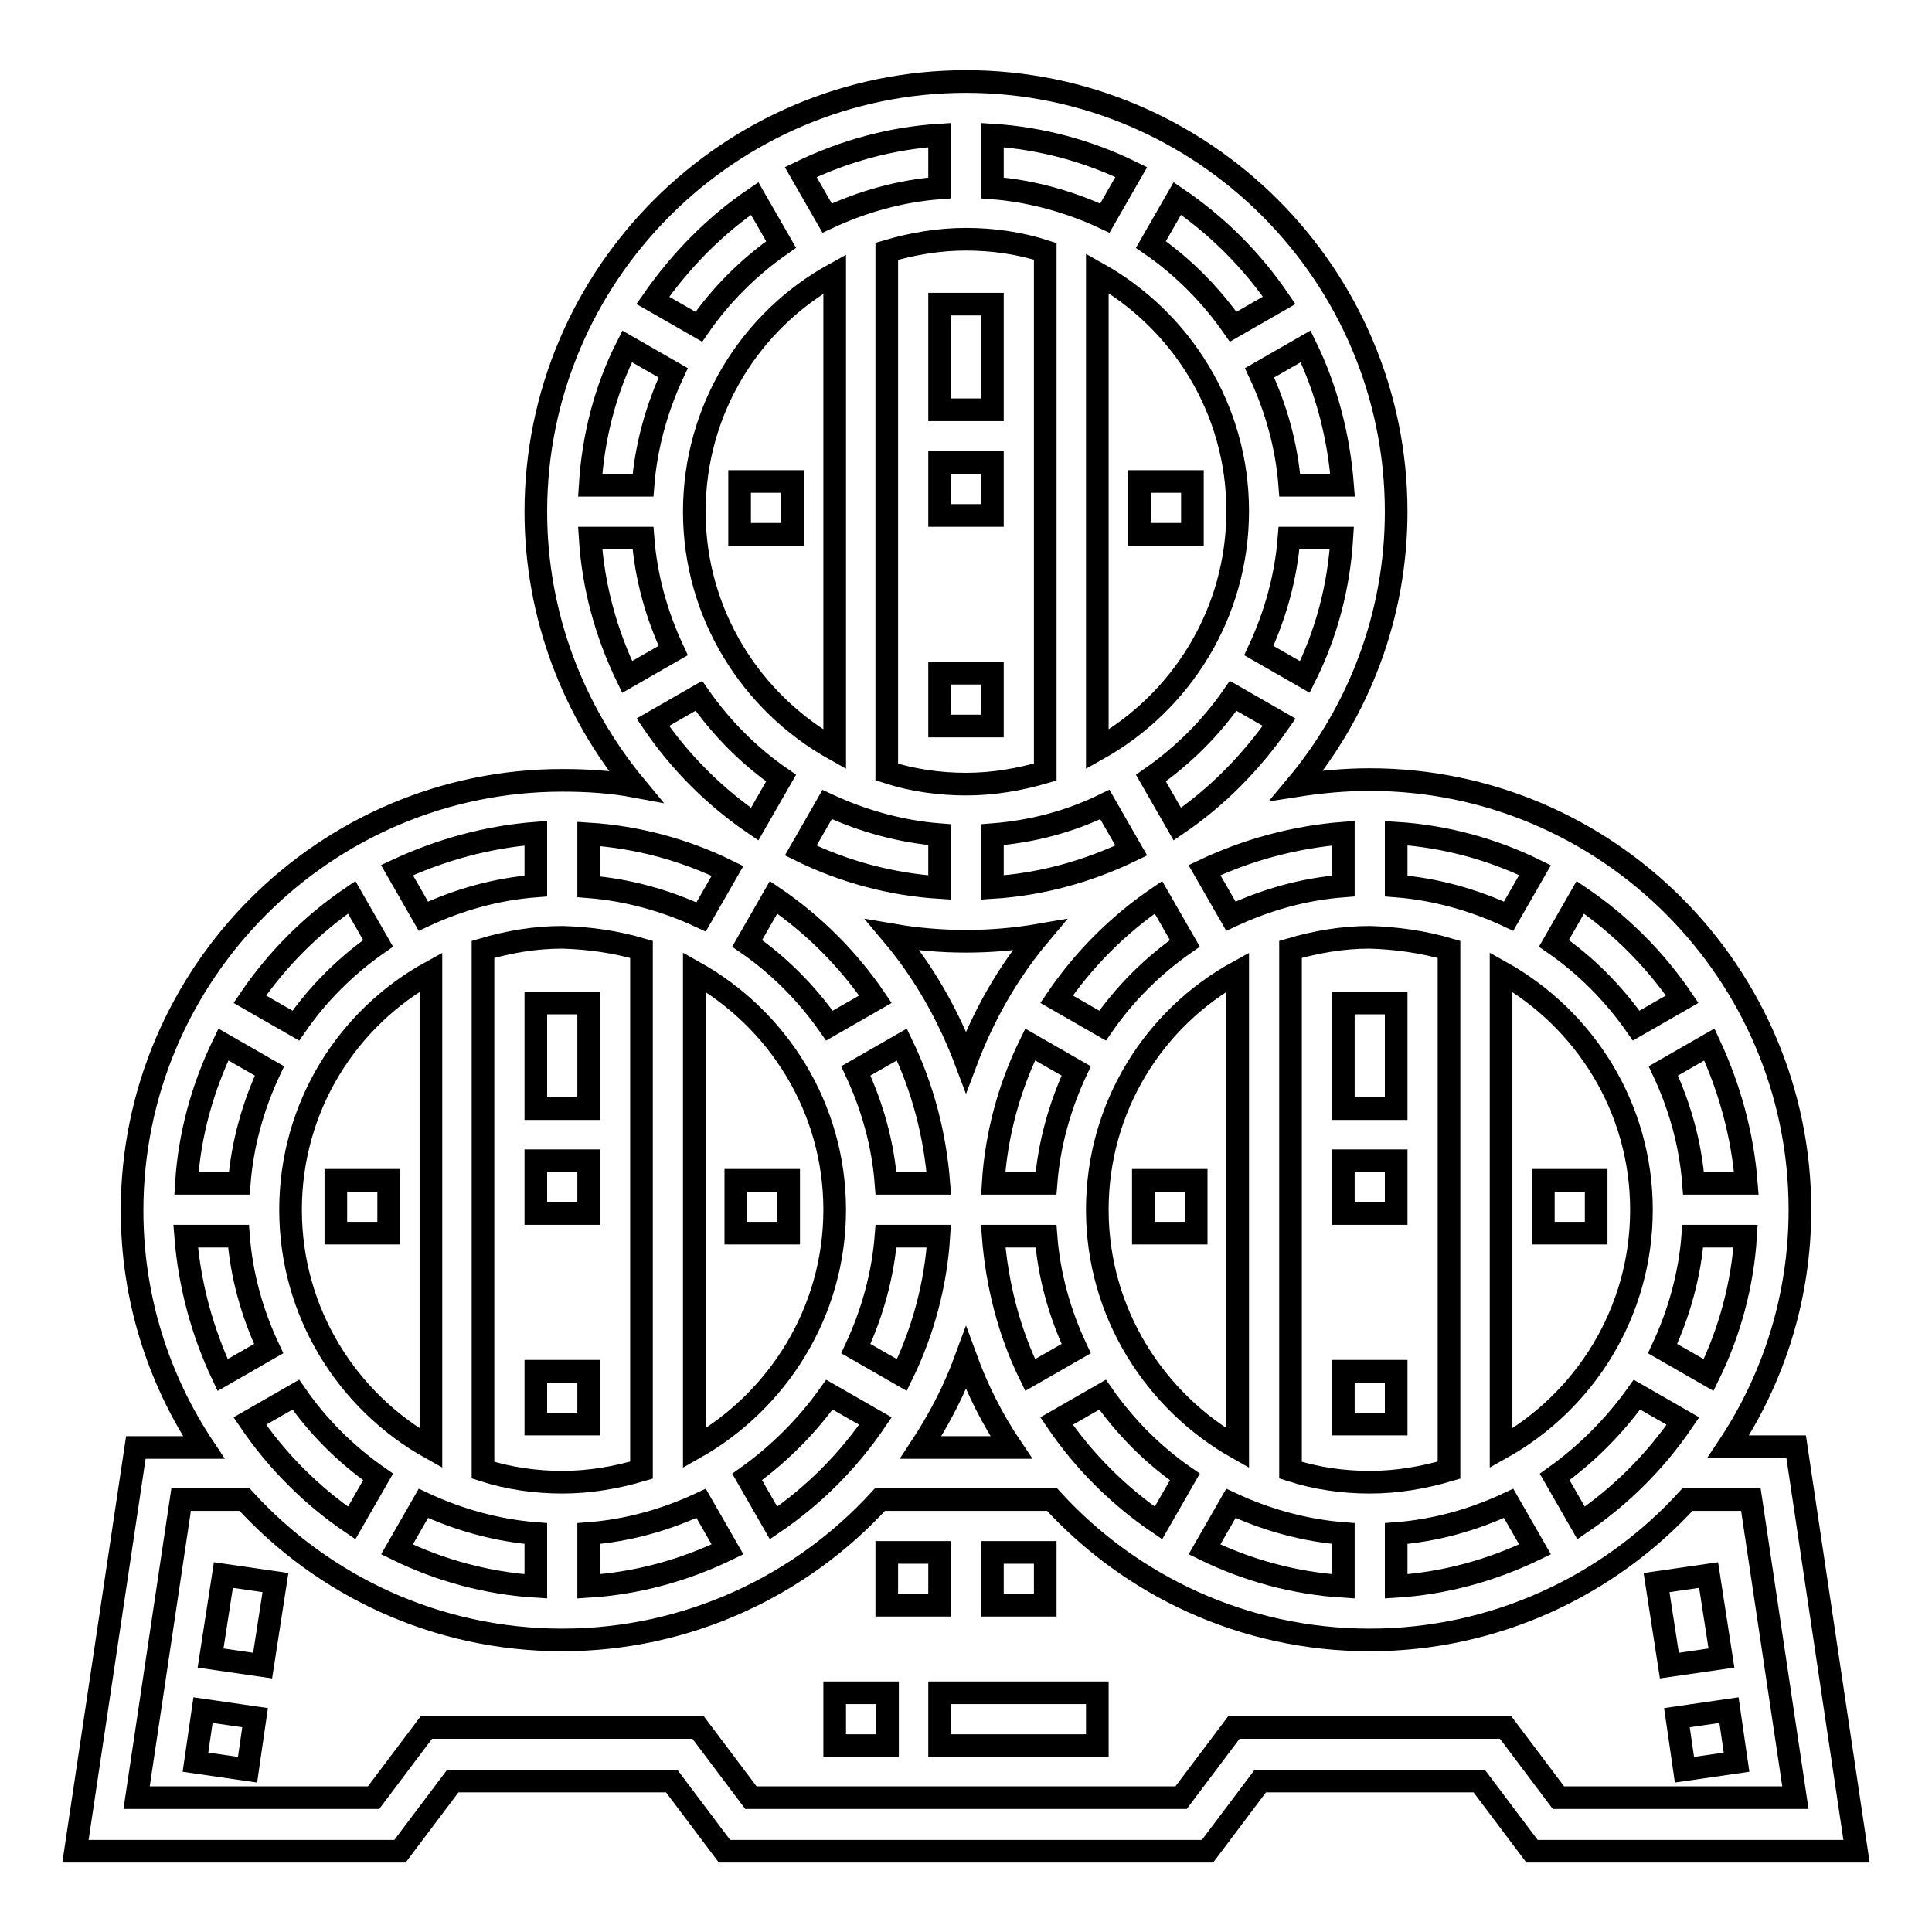
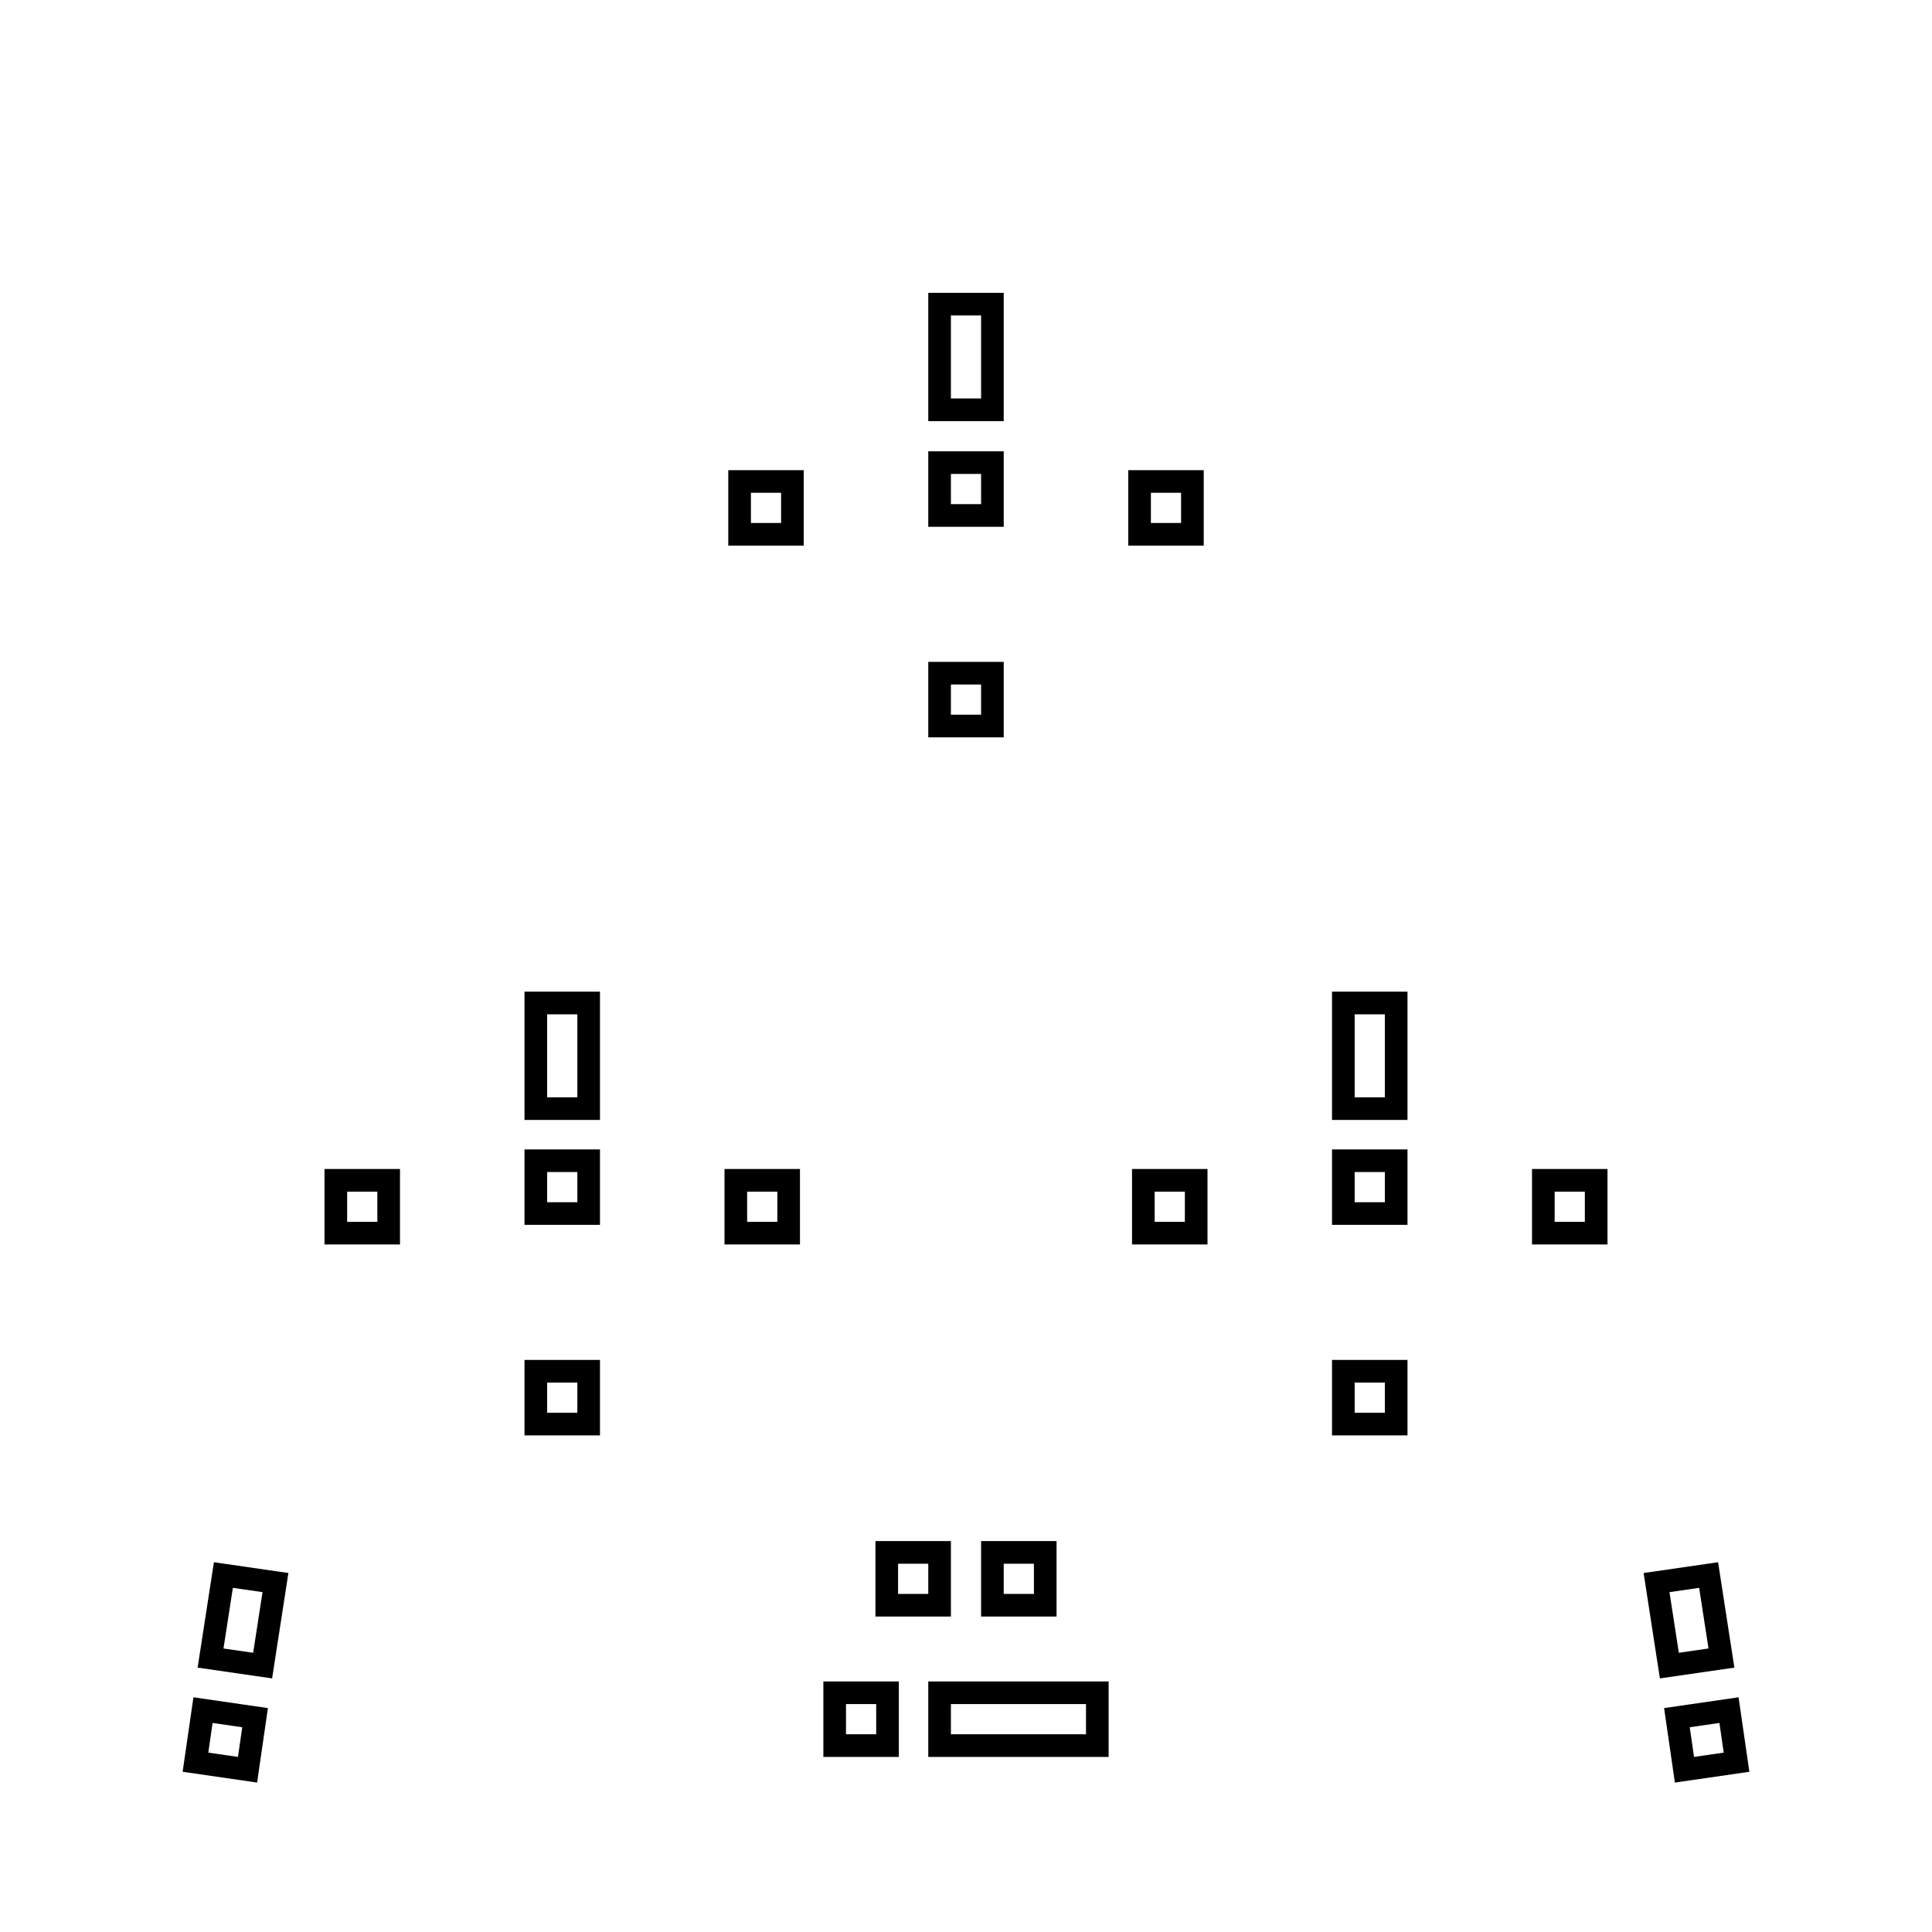
<svg xmlns="http://www.w3.org/2000/svg" version="1.1" x="0px" y="0px" viewBox="0 0 256 256" enable-background="new 0 0 256 256" xml:space="preserve">
  <g>
-     <path stroke-width="3" fill-opacity="0" stroke="#000000" d="M238,191.7h-9c6-9,9.5-19.8,9.5-31.4c0-31.4-25.6-57-57-57c-3.3,0-6.5,0.3-9.7,0.8 C180,94.3,185,81.6,185,67.8c0-31.4-25.6-57-57-57s-57,25.6-57,57c0,13.8,5,26.5,13.2,36.4c-3.2-0.6-6.4-0.8-9.7-0.8 c-31.4,0-57,25.6-57,57c0,11.6,3.5,22.4,9.5,31.4h-9l-8,53.5h43l7-9.3H89l7,9.3h64l7-9.3H196l7,9.3h43L238,191.7z M226.4,182.2 l-6.1-3.5c2.2-4.7,3.6-9.8,4-14.9h7C230.9,170.2,229.2,176.5,226.4,182.2L226.4,182.2z M198.9,191.9v-63.1 c11.1,6.2,18.6,18,18.6,31.5C217.5,173.9,210,185.7,198.9,191.9z M203.4,205.3c-5.8,2.8-12,4.5-18.4,4.9v-7 c5.2-0.4,10.2-1.8,14.9-4L203.4,205.3z M216.9,184.8l6.1,3.5c-3.6,5.3-8.2,9.9-13.5,13.5l-3.5-6.1 C210.2,192.7,213.9,189,216.9,184.8z M231.4,156.8h-7c-0.4-5.2-1.8-10.2-4-14.9l6.1-3.5C229.2,144.2,230.9,150.4,231.4,156.8 L231.4,156.8z M209.4,118.9c5.3,3.6,9.9,8.2,13.5,13.5l-6.1,3.5c-3-4.3-6.7-8-10.9-10.9L209.4,118.9z M199.9,121.4 c-4.7-2.2-9.8-3.6-14.9-4v-7c6.4,0.4,12.7,2.1,18.4,4.9L199.9,121.4z M192,125.8v69c-3.4,1-6.9,1.6-10.5,1.6 c-3.5,0-7.1-0.5-10.5-1.6v-69c3.4-1,6.9-1.6,10.5-1.6C185,124.3,188.6,124.8,192,125.8L192,125.8z M92,191.9v-63.1 c11.1,6.2,18.6,18,18.6,31.5C110.6,173.9,103,185.7,92,191.9z M96.4,205.3c-5.8,2.8-12,4.5-18.4,4.9v-7c5.2-0.4,10.2-1.8,14.9-4 L96.4,205.3z M140,132.4c3.6-5.3,8.2-9.9,13.5-13.5l3.5,6.1c-4.3,3-8,6.7-10.9,10.9L140,132.4z M142.6,141.9 c-2.2,4.7-3.6,9.8-4,14.9h-7c0.4-6.4,2.1-12.7,4.9-18.4L142.6,141.9z M156,109.2l-3.5-6.1c4.3-3,8-6.7,10.9-10.9l6.1,3.5 C165.8,101,161.3,105.6,156,109.2z M145.4,99.3V36.2c11.1,6.2,18.6,18,18.6,31.5C164,81.3,156.5,93.1,145.4,99.3L145.4,99.3z  M146.4,106.6l3.5,6.1c-5.8,2.8-12,4.5-18.4,4.9v-7C136.7,110.2,141.7,108.9,146.4,106.6z M137.7,123.9c-4.2,5-7.4,10.7-9.7,16.8 c-2.3-6.1-5.5-11.8-9.7-16.8C124.7,125,131.3,125,137.7,123.9L137.7,123.9z M124.4,156.8h-7c-0.4-5.2-1.8-10.2-4-14.9l6.1-3.5 C122.3,144.2,123.9,150.4,124.4,156.8z M124.5,117.6c-6.4-0.4-12.7-2.1-18.4-4.9l3.5-6.1c4.7,2.2,9.8,3.6,14.9,4V117.6z  M110.6,99.3C99.5,93.1,92,81.3,92,67.8c0-13.6,7.5-25.4,18.6-31.5V99.3z M92.6,92.2c3,4.3,6.7,8,10.9,10.9l-3.5,6.1 c-5.3-3.6-9.9-8.2-13.5-13.5L92.6,92.2z M102.5,118.9c5.3,3.6,9.9,8.2,13.5,13.5l-6.1,3.5c-3-4.3-6.7-8-10.9-10.9L102.5,118.9z  M109.9,184.8l6.1,3.5c-3.6,5.3-8.2,9.9-13.5,13.5l-3.5-6.1C103.2,192.7,106.9,189,109.9,184.8z M113.4,178.7 c2.2-4.7,3.6-9.8,4-14.9h7c-0.4,6.4-2.1,12.7-4.9,18.4L113.4,178.7z M128,180c1.5,4.1,3.5,8.1,6,11.8H122 C124.5,188,126.5,184.1,128,180z M131.6,163.8h7c0.4,5.2,1.8,10.2,4,14.9l-6.1,3.5C133.7,176.5,132.1,170.2,131.6,163.8 L131.6,163.8z M146.1,184.8c3,4.3,6.7,8,10.9,10.9l-3.5,6.1c-5.3-3.6-9.9-8.2-13.5-13.5L146.1,184.8z M145.4,160.3 c0-13.6,7.5-25.4,18.6-31.5v63.1C153,185.7,145.4,173.9,145.4,160.3z M163.1,199.2c4.7,2.2,9.8,3.6,14.9,4v7 c-6.4-0.4-12.7-2.1-18.4-4.9L163.1,199.2z M178,110.4v7c-5.2,0.4-10.2,1.8-14.9,4l-3.5-6.1C165.3,112.6,171.6,110.9,178,110.4 L178,110.4z M172.9,89.7l-6.1-3.5c2.2-4.7,3.6-9.8,4-14.9h7C177.4,77.7,175.8,83.9,172.9,89.7L172.9,89.7z M177.9,64.3h-7 c-0.4-5.2-1.8-10.2-4-14.9l6.1-3.5C175.8,51.6,177.4,57.9,177.9,64.3L177.9,64.3z M156,26.3c5.3,3.6,9.9,8.2,13.5,13.5l-6.1,3.5 c-3-4.3-6.7-8-10.9-10.9L156,26.3z M146.4,28.9c-4.7-2.2-9.8-3.6-14.9-4v-7c6.4,0.4,12.7,2.1,18.4,4.9L146.4,28.9z M138.5,33.3v69 c-3.4,1-6.9,1.6-10.5,1.6c-3.5,0-7.1-0.5-10.5-1.6v-69c3.4-1,6.9-1.6,10.5-1.6C131.5,31.7,135.1,32.2,138.5,33.3L138.5,33.3z  M124.5,17.9v7c-5.2,0.4-10.2,1.8-14.9,4l-3.5-6.1C111.9,20,118.1,18.3,124.5,17.9z M100,26.3l3.5,6.1c-4.3,3-8,6.7-10.9,10.9 l-6.1-3.5C90.2,34.5,94.7,29.9,100,26.3z M83.1,45.9l6.1,3.5c-2.2,4.7-3.6,9.8-4,14.9h-7C78.6,57.9,80.2,51.6,83.1,45.9z  M83.1,89.7c-2.8-5.8-4.5-12-4.9-18.4h7c0.4,5.2,1.8,10.2,4,14.9L83.1,89.7z M96.4,115.4l-3.5,6.1c-4.7-2.2-9.8-3.6-14.9-4v-7 C84.4,110.9,90.7,112.6,96.4,115.4z M85,125.8v69c-3.4,1-6.9,1.6-10.5,1.6c-3.5,0-7.1-0.5-10.5-1.6v-69c3.4-1,6.9-1.6,10.5-1.6 C78.1,124.3,81.6,124.8,85,125.8z M38.5,160.3c0-13.6,7.5-25.4,18.6-31.5v63.1C46,185.7,38.5,173.9,38.5,160.3z M50.1,195.7 l-3.5,6.1c-5.3-3.6-9.9-8.2-13.5-13.5l6.1-3.5C42.1,189,45.8,192.7,50.1,195.7z M56.1,199.2c4.7,2.2,9.8,3.6,14.9,4v7 c-6.4-0.4-12.7-2.1-18.4-4.9L56.1,199.2z M71,110.4v7c-5.2,0.4-10.2,1.8-14.9,4l-3.5-6.1C58.4,112.6,64.6,110.9,71,110.4L71,110.4z  M46.6,118.9l3.5,6.1c-4.3,3-8,6.7-10.9,10.9l-6.1-3.5C36.7,127.1,41.3,122.5,46.6,118.9z M29.6,138.4l6.1,3.5 c-2.2,4.7-3.6,9.8-4,14.9h-7C25.1,150.4,26.8,144.2,29.6,138.4z M24.6,163.8h7c0.4,5.2,1.8,10.2,4,14.9l-6.1,3.5 C26.8,176.5,25.1,170.2,24.6,163.8L24.6,163.8z M206.5,238.2l-7-9.3h-36l-7,9.3h-57l-7-9.3h-36l-7,9.3H18.1l5.9-39.5h8.4 c10.4,11.4,25.4,18.6,42.1,18.6c16.6,0,31.7-7.2,42.1-18.6h22.8c10.4,11.4,25.4,18.6,42.1,18.6c16.6,0,31.7-7.2,42.1-18.6h8.4 l5.9,39.5H206.5z" />
    <path stroke-width="3" fill-opacity="0" stroke="#000000" d="M151,63.8h7v7h-7V63.8z M98,63.8h7v7h-7V63.8z M124.5,61.3h7v7h-7V61.3z M124.5,40.3h7v14h-7V40.3z  M124.5,89.2h7v7h-7V89.2z M204.5,156.4h7v7h-7V156.4z M151.5,156.4h7v7h-7V156.4z M178,153.8h7v7h-7V153.8z M178,132.9h7v14h-7 V132.9z M178,181.7h7v7h-7V181.7z M97.5,156.4h7v7h-7V156.4z M44.5,156.4h7v7h-7V156.4z M71,153.8h7v7h-7V153.8z M71,132.9h7v14h-7 V132.9z M71,181.7h7v7h-7V181.7z M222.2,227.6l6.9-1l1,6.9l-6.9,1L222.2,227.6z M219.5,209.7l6.9-1l1.7,11l-6.9,1L219.5,209.7z  M124.5,224.3h20.9v7h-20.9V224.3z M110.6,224.3h7v7h-7V224.3z M131.5,205.7h7v7h-7V205.7z M117.5,205.7h7v7h-7V205.7z M27.9,219.7 l1.7-11l6.9,1l-1.7,11L27.9,219.7z M25.9,233.5l1-6.9l6.9,1l-1,6.9L25.9,233.5z" />
  </g>
</svg>